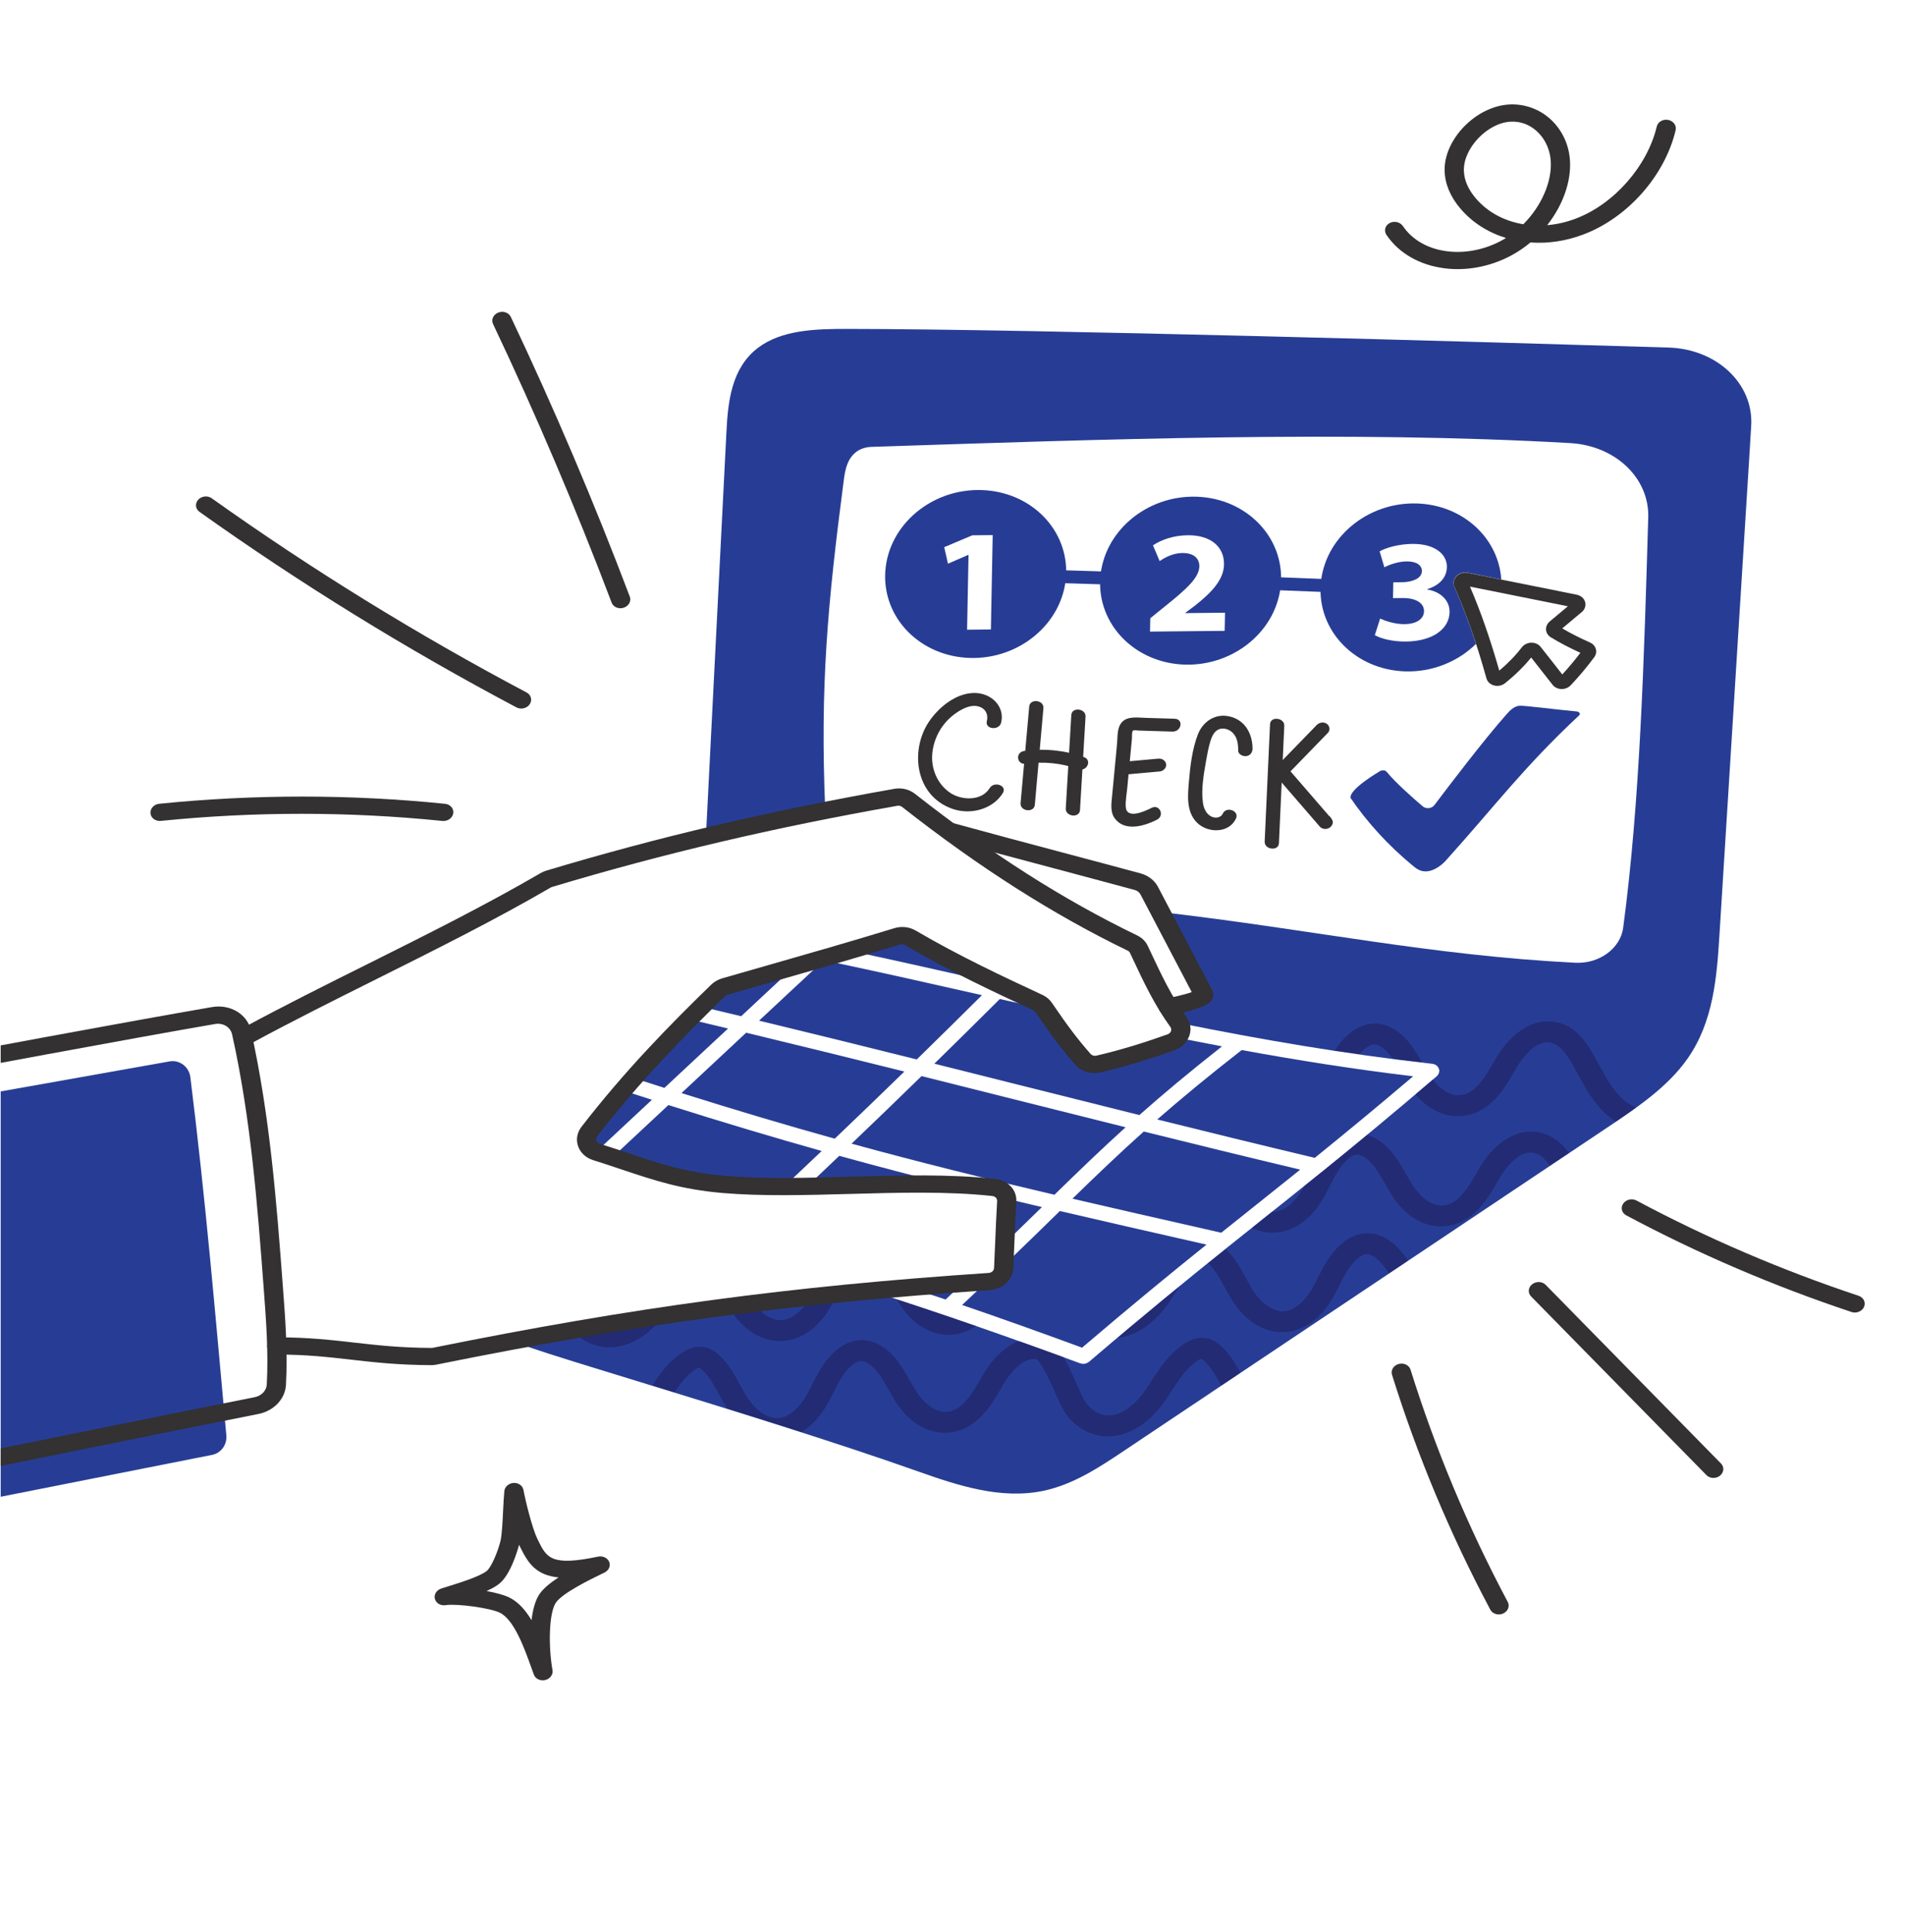
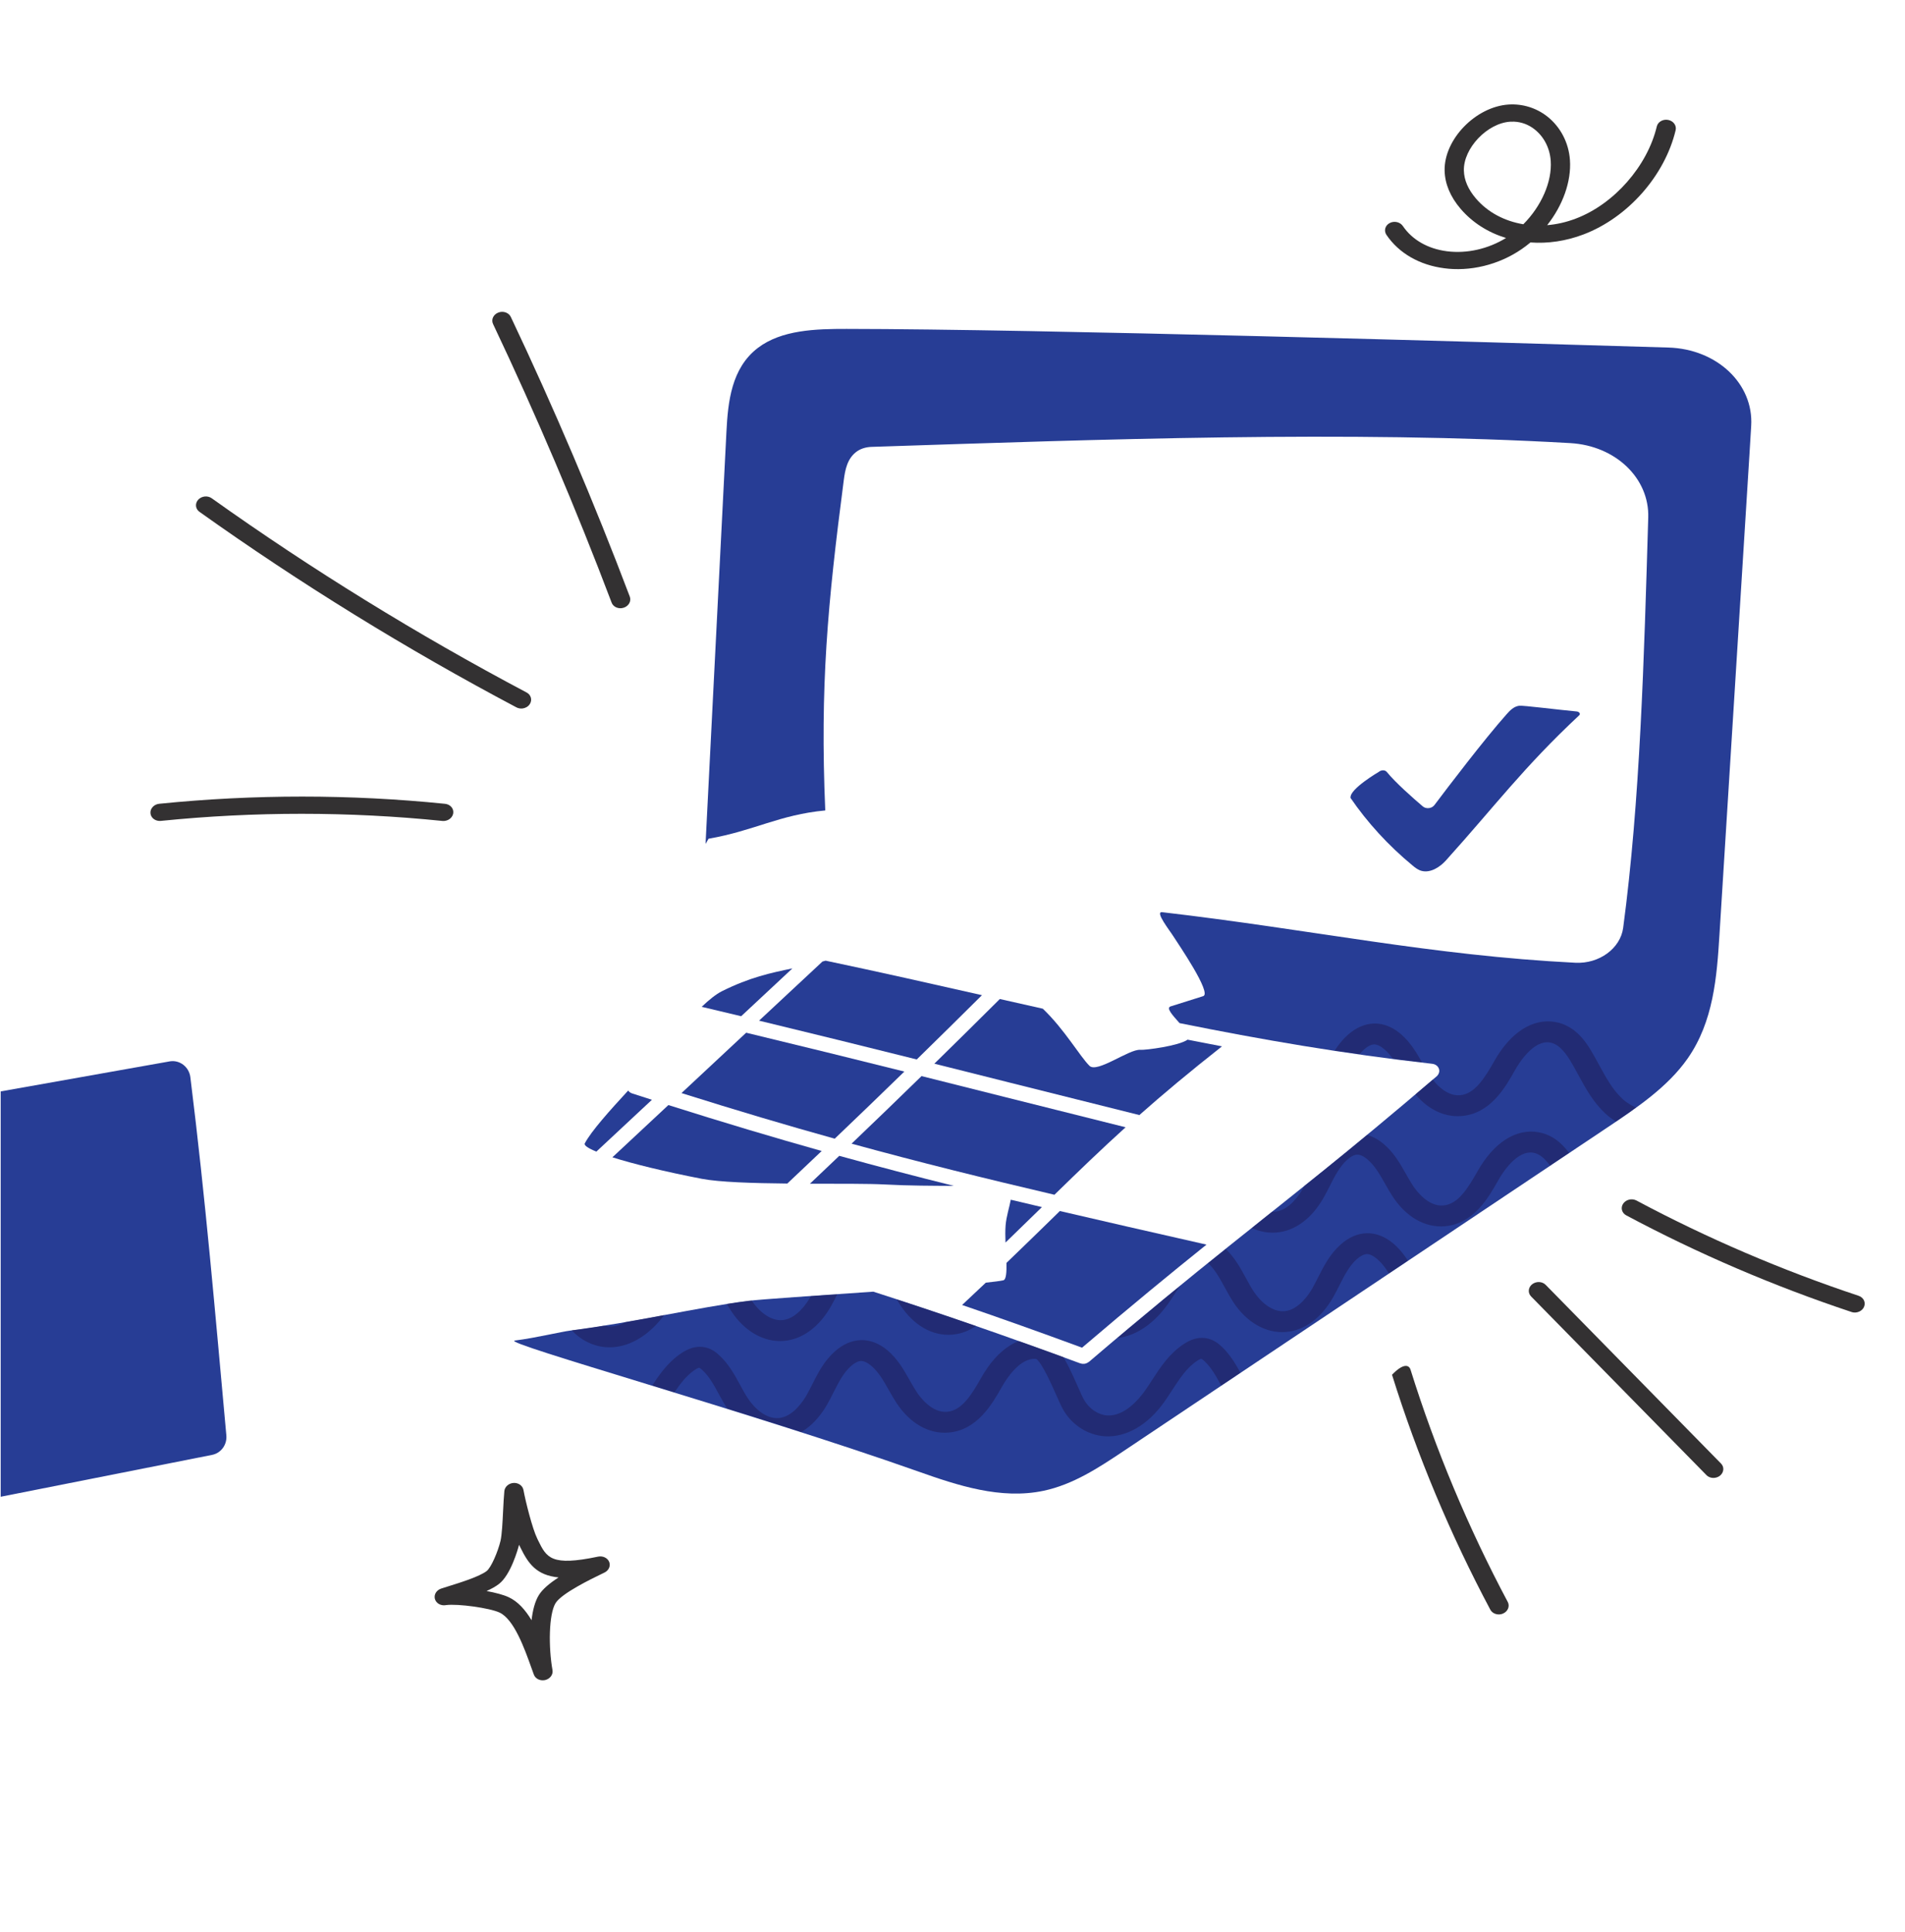
<svg xmlns="http://www.w3.org/2000/svg" width="100%" height="100%" viewBox="0 0 433 439" xml:space="preserve" style="fill-rule:evenodd;clip-rule:evenodd;stroke-linejoin:round;stroke-miterlimit:2;">
  <g transform="matrix(9.312,0,0,9.312,-10247.7,-13915.9)">
    <clipPath id="_clip1">
      <path d="M1107.08,1494.75C1103.45,1494.75 1100.5,1497.7 1100.5,1501.33L1100.5,1534.67C1100.5,1538.3 1103.45,1541.25 1107.08,1541.25L1140.42,1541.25C1144.05,1541.25 1147,1538.3 1147,1534.67L1147,1501.33C1147,1497.7 1144.05,1494.75 1140.42,1494.75L1107.08,1494.75Z" clip-rule="nonzero" />
    </clipPath>
    <g clip-path="url(#_clip1)">
      <g transform="matrix(1,0,0,1,1105.13,1504.69)">
        <path d="M0,16.005C-0.031,15.756 -0.254,15.581 -0.494,15.616L-17.43,18.625C-17.734,18.673 -18.035,18.518 -18.173,18.242L-33.872,-13.612L-45.017,-11.812L-46.717,-10.074L-22.076,28.838C-21.746,29.359 -21.125,29.617 -20.523,29.483L-16.714,28.636L0.531,25.221C0.749,25.178 0.899,24.972 0.878,24.744C0.602,21.721 0.374,19.017 0,16.005" style="fill:rgb(39,61,149);fill-rule:nonzero;" />
      </g>
      <g transform="matrix(1,0,0,1,1113.24,1506.5)">
        <path d="M0,5.195C-0.051,5.201 -0.103,5.193 -0.15,5.169C-2.831,3.75 -5.434,2.144 -7.887,0.397C-7.988,0.326 -8.002,0.194 -7.92,0.102C-7.837,0.01 -7.689,-0.006 -7.589,0.065C-5.152,1.801 -2.566,3.396 0.097,4.805C0.207,4.863 0.241,4.992 0.173,5.092C0.134,5.15 0.069,5.186 0,5.195" style="fill:rgb(51,49,50);fill-rule:nonzero;" />
      </g>
      <g transform="matrix(1,0,0,1,1115.66,1502)">
        <path d="M0,7.247C-0.108,7.261 -0.213,7.206 -0.248,7.111C-1.116,4.82 -2.089,2.532 -3.142,0.312C-3.192,0.206 -3.136,0.082 -3.016,0.034C-2.897,-0.014 -2.76,0.033 -2.709,0.138C-1.652,2.368 -0.675,4.665 0.196,6.966C0.237,7.075 0.171,7.196 0.048,7.236C0.032,7.241 0.016,7.245 0,7.247" style="fill:rgb(51,49,50);fill-rule:nonzero;" />
      </g>
      <g transform="matrix(1,0,0,1,1137.1,1527.67)">
-         <path d="M0,6.133C-0.097,6.145 -0.195,6.102 -0.239,6.02C-1.215,4.187 -2.023,2.258 -2.639,0.286C-2.674,0.175 -2.601,0.057 -2.476,0.023C-2.352,-0.012 -2.222,0.051 -2.187,0.162C-1.578,2.111 -0.779,4.018 0.186,5.83C0.241,5.933 0.191,6.06 0.074,6.112C0.05,6.123 0.025,6.13 0,6.133" style="fill:rgb(51,49,50);fill-rule:nonzero;" />
+         <path d="M0,6.133C-0.097,6.145 -0.195,6.102 -0.239,6.02C-1.215,4.187 -2.023,2.258 -2.639,0.286C-2.352,-0.012 -2.222,0.051 -2.187,0.162C-1.578,2.111 -0.779,4.018 0.186,5.83C0.241,5.933 0.191,6.06 0.074,6.112C0.05,6.123 0.025,6.13 0,6.133" style="fill:rgb(51,49,50);fill-rule:nonzero;" />
      </g>
      <g transform="matrix(1,0,0,1,1142.34,1525.68)">
        <path d="M0,4.791C-0.075,4.801 -0.152,4.778 -0.205,4.724L-4.484,0.365C-4.568,0.279 -4.557,0.146 -4.459,0.068C-4.36,-0.01 -4.212,-0.004 -4.128,0.082L0.151,4.442C0.236,4.527 0.224,4.66 0.126,4.739C0.089,4.768 0.045,4.785 0,4.791" style="fill:rgb(51,49,50);fill-rule:nonzero;" />
      </g>
      <g transform="matrix(1,0,0,1,1145.79,1523.65)">
        <path d="M0,2.785C-0.037,2.79 -0.076,2.787 -0.113,2.774C-2.011,2.143 -3.861,1.35 -5.611,0.416C-5.721,0.358 -5.755,0.229 -5.686,0.129C-5.618,0.029 -5.473,-0.005 -5.363,0.053C-3.636,0.975 -1.811,1.757 0.061,2.379C0.181,2.419 0.24,2.54 0.192,2.649C0.159,2.725 0.083,2.775 0,2.785" style="fill:rgb(51,49,50);fill-rule:nonzero;" />
      </g>
      <g transform="matrix(1,0,0,1,1111.34,1513.8)">
        <path d="M0,0.639C-0.019,0.641 -0.039,0.642 -0.059,0.64C-2.336,0.408 -4.648,0.408 -6.931,0.639C-7.06,0.652 -7.173,0.569 -7.184,0.454C-7.195,0.339 -7.1,0.234 -6.97,0.221C-4.652,-0.013 -2.305,-0.013 0.006,0.222C0.135,0.235 0.224,0.339 0.206,0.454C0.19,0.552 0.104,0.626 0,0.639" style="fill:rgb(51,49,50);fill-rule:nonzero;" />
      </g>
      <g transform="matrix(1,0,0,1,1137.44,1500.56)">
        <path d="M0,-3.186C-0.031,-3.187 -0.062,-3.187 -0.094,-3.185C-0.656,-3.149 -1.238,-2.536 -1.225,-1.993C-1.22,-1.762 -1.121,-1.533 -0.932,-1.312C-0.643,-0.973 -0.232,-0.758 0.226,-0.682C0.666,-1.122 0.93,-1.721 0.895,-2.228C0.874,-2.538 0.73,-2.819 0.5,-2.999C0.353,-3.115 0.181,-3.178 0,-3.186M-1.484,0.411C-1.557,0.408 -1.63,0.402 -1.702,0.392C-2.31,0.314 -2.812,0.024 -3.115,-0.423C-3.183,-0.523 -3.148,-0.652 -3.037,-0.711C-2.926,-0.771 -2.782,-0.738 -2.714,-0.638C-2.486,-0.302 -2.104,-0.083 -1.639,-0.023C-1.151,0.04 -0.631,-0.08 -0.196,-0.347C-0.629,-0.479 -1.014,-0.719 -1.305,-1.059C-1.556,-1.353 -1.687,-1.666 -1.695,-1.988C-1.713,-2.752 -0.938,-3.552 -0.131,-3.604C0.209,-3.625 0.542,-3.522 0.808,-3.314C1.132,-3.06 1.335,-2.672 1.364,-2.249C1.4,-1.725 1.19,-1.143 0.808,-0.66C1.041,-0.679 1.277,-0.732 1.509,-0.821C2.441,-1.175 3.253,-2.099 3.484,-3.069C3.511,-3.182 3.636,-3.253 3.763,-3.228C3.89,-3.203 3.971,-3.091 3.944,-2.977C3.679,-1.867 2.776,-0.844 1.696,-0.434C1.266,-0.27 0.822,-0.207 0.4,-0.238C0.395,-0.234 0.39,-0.23 0.385,-0.226C-0.136,0.208 -0.821,0.439 -1.484,0.411" style="fill:rgb(51,49,50);fill-rule:nonzero;" />
      </g>
      <g transform="matrix(1,0,0,1,1112.36,1532.78)">
        <path d="M0,0.454C0.218,0.494 0.413,0.546 0.536,0.603C0.766,0.708 0.948,0.917 1.098,1.166C1.125,0.93 1.179,0.711 1.275,0.555C1.365,0.408 1.54,0.263 1.757,0.122C1.212,0.068 1.017,-0.219 0.826,-0.608L0.807,-0.647C0.802,-0.656 0.798,-0.665 0.793,-0.675C0.763,-0.558 0.589,0.059 0.303,0.281L0.152,0.124L0.303,0.281C0.223,0.343 0.12,0.4 0,0.454M1.403,2.631C1.294,2.645 1.189,2.589 1.154,2.493C1.135,2.443 1.116,2.389 1.096,2.333C0.927,1.859 0.671,1.142 0.314,0.978C0.069,0.866 -0.699,0.76 -0.989,0.797C-0.995,0.798 -1.001,0.799 -1.007,0.8C-1.125,0.815 -1.234,0.749 -1.262,0.645C-1.289,0.54 -1.223,0.432 -1.108,0.394C-1.06,0.378 -1.002,0.36 -0.938,0.34C-0.652,0.251 -0.173,0.102 0.002,-0.034C0.113,-0.12 0.277,-0.507 0.34,-0.77C0.375,-0.922 0.39,-1.226 0.403,-1.494C0.412,-1.674 0.42,-1.844 0.434,-1.986C0.445,-2.092 0.542,-2.177 0.659,-2.184C0.777,-2.191 0.88,-2.118 0.9,-2.014C0.952,-1.729 1.12,-1.062 1.237,-0.826L1.256,-0.786C1.466,-0.359 1.571,-0.144 2.724,-0.386C2.837,-0.409 2.953,-0.355 2.993,-0.257C3.032,-0.16 2.984,-0.049 2.88,0.002L2.802,0.04C2.562,0.156 1.832,0.509 1.684,0.749C1.516,1.023 1.51,1.83 1.609,2.384C1.628,2.492 1.551,2.597 1.432,2.626C1.422,2.628 1.413,2.63 1.403,2.631" style="fill:rgb(51,49,50);fill-rule:nonzero;" />
      </g>
      <g transform="matrix(1,0,0,1,1133.45,1513.46)">
        <path d="M0,0.41C-0.026,0.201 0.686,-0.216 0.686,-0.216C0.747,-0.267 0.84,-0.271 0.886,-0.213C1.094,0.044 1.527,0.425 1.762,0.625C1.844,0.694 1.981,0.679 2.046,0.593C2.371,0.161 3.26,-1.008 3.807,-1.623C3.888,-1.715 3.983,-1.813 4.113,-1.831C4.205,-1.844 5.082,-1.731 5.518,-1.692C5.576,-1.687 5.621,-1.636 5.58,-1.598C4.22,-0.328 3.526,0.614 2.325,1.946C2.182,2.104 1.954,2.254 1.737,2.2C1.649,2.178 1.579,2.123 1.513,2.068C0.921,1.579 0.408,1.019 -0.009,0.408" style="fill:rgb(39,61,149);fill-rule:nonzero;" />
      </g>
      <g transform="matrix(-0.449,-0.894,-0.894,0.449,1124.96,1523.96)">
        <path d="M-0.343,-0.897C-0.174,-0.695 -0.007,-0.496 0.159,-0.298C0.019,-0.194 -0.154,-0.02 -0.343,0.095C-0.448,0.159 -0.58,0.223 -0.717,0.286C-0.585,-0.136 -0.461,-0.527 -0.343,-0.897" style="fill:rgb(39,61,149);fill-rule:nonzero;" />
      </g>
      <g transform="matrix(1,0,0,1,1125.02,1523.05)">
        <path d="M0,-1.87C-0.673,-2.039 -1.353,-2.21 -2.043,-2.383C-2.609,-1.83 -3.179,-1.281 -3.751,-0.734C-2.093,-0.279 -0.521,0.109 1.201,0.513C1.796,-0.068 2.338,-0.591 2.938,-1.134C1.938,-1.383 0.962,-1.628 0,-1.87" style="fill:rgb(39,61,149);fill-rule:nonzero;" />
      </g>
      <g transform="matrix(0.537,-0.844,-0.844,-0.537,1122.32,1523.11)">
        <path d="M-0.306,0.106C-0.009,-0.422 0.307,-0.917 0.577,-1.347C0.273,-0.439 -0.017,0.465 -0.306,1.406C-0.625,1.485 -0.945,1.565 -1.264,1.645C-0.864,1.013 -0.487,0.427 -0.306,0.106" style="fill:rgb(39,61,149);fill-rule:nonzero;" />
      </g>
      <g transform="matrix(1,0,0,1,1117.61,1521.49)">
        <path d="M0,1.683C0.43,1.766 1.252,1.791 2.091,1.799C2.371,1.535 2.651,1.27 2.93,1.005C1.764,0.677 0.543,0.313 -0.812,-0.116L-2.179,1.159C-1.672,1.319 -0.913,1.506 0,1.683" style="fill:rgb(39,61,149);fill-rule:nonzero;" />
      </g>
      <g transform="matrix(0.767,-0.641,-0.641,-0.767,1121.45,1521.24)">
        <path d="M-1.067,-0.353C-0.281,-0.301 0.504,-0.246 1.289,-0.186C0.535,0.848 -0.245,1.911 -1.067,3.019L-3.224,2.901C-2.459,1.706 -1.755,0.646 -1.067,-0.353" style="fill:rgb(39,61,149);fill-rule:nonzero;" />
      </g>
      <g transform="matrix(1,0,0,1,1123.29,1520.04)">
        <path d="M0,0.324C0.626,0.481 1.244,0.636 1.855,0.79C2.884,1.048 3.93,1.311 5.004,1.578C5.578,1.069 6.222,0.53 7.021,-0.099C6.74,-0.152 6.46,-0.207 6.181,-0.262C5.966,-0.109 5.147,-0.004 5.026,-0.014C4.754,-0.036 3.972,0.562 3.786,0.376C3.549,0.141 3.18,-0.509 2.647,-1.018C2.299,-1.096 1.949,-1.175 1.598,-1.254C1.069,-0.727 0.536,-0.201 0,0.324" style="fill:rgb(39,61,149);fill-rule:nonzero;" />
      </g>
      <g transform="matrix(1,0,0,1,1129.78,1526.51)">
        <path d="M0,-1.765C-1.239,-2.046 -2.363,-2.301 -3.427,-2.55C-3.465,-2.513 -3.502,-2.476 -3.54,-2.439C-3.903,-2.085 -4.293,-1.704 -4.73,-1.284C-4.725,-1.051 -4.737,-0.874 -4.808,-0.859C-4.885,-0.842 -5.034,-0.823 -5.234,-0.802C-5.418,-0.628 -5.612,-0.446 -5.813,-0.257C-4.883,0.061 -3.914,0.406 -2.885,0.785C-1.678,-0.245 -0.718,-1.031 0.152,-1.73L0,-1.765Z" style="fill:rgb(39,61,149);fill-rule:nonzero;" />
      </g>
      <g transform="matrix(1,0,0,1,1122.86,1517.85)">
        <path d="M0,2.411C0.534,1.889 1.065,1.366 1.592,0.842C0.355,0.562 -0.914,0.276 -2.224,0C-2.25,0.007 -2.275,0.014 -2.301,0.021L-3.849,1.464C-2.514,1.786 -1.238,2.102 0,2.411" style="fill:rgb(39,61,149);fill-rule:nonzero;" />
      </g>
      <g transform="matrix(1,0,0,1,1115.04,1521.02)">
        <path d="M0,1.49L1.356,0.225C1.197,0.174 1.036,0.123 0.873,0.07C0.831,0.056 0.798,0.031 0.776,0C0.327,0.487 -0.124,0.989 -0.283,1.289C-0.307,1.336 -0.205,1.406 0,1.49" style="fill:rgb(39,61,149);fill-rule:nonzero;" />
      </g>
      <g transform="matrix(1,0,0,1,1116.7,1519.23)">
-         <path d="M0,1.725L1.554,0.276C1.299,0.215 1.043,0.154 0.784,0.092C0.727,0.079 0.684,0.044 0.66,0C0.456,0.218 0.248,0.466 0.064,0.711C-0.091,0.916 -0.355,1.206 -0.643,1.519C-0.425,1.59 -0.211,1.658 0,1.725" style="fill:rgb(39,61,149);fill-rule:nonzero;" />
-       </g>
+         </g>
      <g transform="matrix(1,0,0,1,1123.94,1526.12)">
-         <path d="M0,-0.353C-0.342,-0.324 -0.741,-0.294 -1.165,-0.263C-0.905,-0.177 -0.642,-0.089 -0.377,0C-0.248,-0.12 -0.122,-0.238 0,-0.353" style="fill:rgb(39,61,149);fill-rule:nonzero;" />
-       </g>
+         </g>
      <g transform="matrix(0.39,0.921,0.921,-0.39,1117.96,1517.74)">
        <path d="M1.002,-0.804C1.199,-0.535 1.395,-0.269 1.589,-0.006L1.002,1.601C0.897,1.069 0.797,0.562 0.844,-0.201C0.854,-0.355 0.912,-0.567 1.002,-0.804" style="fill:rgb(39,61,149);fill-rule:nonzero;" />
      </g>
      <g transform="matrix(1,0,0,1,1141.21,1530.55)">
        <path d="M0,-27.663C-4.584,-27.802 -15.352,-28.113 -20.061,-28.118C-20.816,-28.119 -21.649,-28.095 -22.227,-27.655C-22.873,-27.163 -22.958,-26.342 -22.995,-25.611L-23.505,-15.549L-23.432,-15.676C-22.32,-15.869 -21.707,-16.261 -20.583,-16.366C-20.712,-19.398 -20.527,-21.388 -20.132,-24.419C-20.099,-24.678 -20.046,-24.965 -19.805,-25.132C-19.704,-25.201 -19.579,-25.235 -19.452,-25.239C-13.845,-25.423 -7.819,-25.642 -2.396,-25.331C-1.293,-25.267 -0.467,-24.476 -0.495,-23.517C-0.597,-20.073 -0.693,-16.593 -1.107,-13.5C-1.175,-12.998 -1.692,-12.62 -2.272,-12.649C-5.807,-12.827 -8.689,-13.457 -12.36,-13.883C-12.546,-13.904 -12.172,-13.433 -12.087,-13.296C-11.977,-13.122 -11.136,-11.9 -11.359,-11.834C-11.561,-11.773 -11.938,-11.648 -12.15,-11.585C-12.274,-11.548 -12.107,-11.371 -11.935,-11.176C-9.95,-10.775 -7.934,-10.427 -5.766,-10.183C-5.763,-10.183 -5.761,-10.182 -5.759,-10.182C-5.751,-10.181 -5.744,-10.179 -5.737,-10.177C-5.731,-10.176 -5.726,-10.175 -5.72,-10.173C-5.714,-10.171 -5.708,-10.168 -5.702,-10.165C-5.696,-10.163 -5.691,-10.16 -5.685,-10.157C-5.68,-10.154 -5.675,-10.151 -5.67,-10.147C-5.665,-10.143 -5.66,-10.14 -5.655,-10.135C-5.653,-10.134 -5.651,-10.132 -5.649,-10.131C-5.646,-10.128 -5.644,-10.125 -5.642,-10.123C-5.638,-10.118 -5.634,-10.114 -5.63,-10.109C-5.626,-10.104 -5.623,-10.099 -5.62,-10.094C-5.617,-10.089 -5.614,-10.084 -5.611,-10.079C-5.609,-10.073 -5.607,-10.068 -5.605,-10.062C-5.603,-10.057 -5.601,-10.051 -5.6,-10.046C-5.599,-10.04 -5.598,-10.034 -5.597,-10.028C-5.597,-10.023 -5.596,-10.017 -5.596,-10.012C-5.596,-10.005 -5.597,-9.998 -5.597,-9.992C-5.598,-9.989 -5.597,-9.986 -5.598,-9.983C-5.598,-9.981 -5.599,-9.98 -5.599,-9.979C-5.603,-9.962 -5.609,-9.945 -5.618,-9.929C-5.619,-9.926 -5.621,-9.923 -5.623,-9.921C-5.632,-9.906 -5.643,-9.892 -5.656,-9.88C-5.657,-9.879 -5.658,-9.879 -5.658,-9.878C-5.659,-9.878 -5.659,-9.877 -5.66,-9.877C-6.758,-8.938 -7.651,-8.202 -8.457,-7.55L-8.458,-7.55C-8.966,-7.139 -9.44,-6.762 -9.907,-6.39C-10.181,-6.171 -10.458,-5.951 -10.742,-5.723C-11.707,-4.95 -12.764,-4.09 -14.144,-2.911C-14.146,-2.909 -14.15,-2.908 -14.152,-2.906C-14.163,-2.898 -14.174,-2.891 -14.187,-2.885C-14.192,-2.882 -14.197,-2.879 -14.203,-2.877C-14.22,-2.87 -14.238,-2.864 -14.256,-2.862L-14.258,-2.862C-14.258,-2.861 -14.259,-2.862 -14.26,-2.861C-14.275,-2.86 -14.291,-2.86 -14.307,-2.861C-14.312,-2.861 -14.317,-2.863 -14.322,-2.864C-14.333,-2.866 -14.344,-2.868 -14.355,-2.872C-14.357,-2.872 -14.359,-2.872 -14.361,-2.873C-16.195,-3.55 -17.832,-4.115 -19.41,-4.622C-20.786,-4.526 -22.15,-4.437 -22.472,-4.396C-23.66,-4.245 -25.282,-3.866 -26.795,-3.674C-27.046,-3.643 -27.627,-3.497 -28.161,-3.429C-28.522,-3.383 -22.388,-1.675 -18.323,-0.237C-17.352,0.107 -16.3,0.456 -15.258,0.238C-14.534,0.086 -13.914,-0.323 -13.319,-0.72L-1.512,-8.616C-0.774,-9.109 -0.017,-9.62 0.465,-10.31C1.098,-11.213 1.18,-12.302 1.244,-13.34C1.488,-17.247 1.732,-21.154 1.976,-25.061C1.987,-25.226 2.002,-25.474 2.018,-25.751C2.081,-26.777 1.184,-27.627 0,-27.663" style="fill:rgb(39,61,149);fill-rule:nonzero;" />
      </g>
    </g>
  </g>
  <g transform="matrix(9.312,0,0,9.312,-10247.7,-13915.9)">
    <clipPath id="_clip2">
      <path d="M1118.98,1502.89C1118.34,1503.38 1118.25,1504.21 1118.22,1504.94L1117.7,1515L1117.78,1514.87C1118.89,1514.68 1119.5,1514.29 1120.63,1514.18C1120.5,1511.15 1120.68,1509.16 1121.08,1506.13C1121.11,1505.87 1121.16,1505.58 1121.4,1505.42C1121.51,1505.35 1121.63,1505.31 1121.76,1505.31C1127.37,1505.12 1133.39,1504.9 1138.82,1505.22C1139.92,1505.28 1140.74,1506.07 1140.71,1507.03C1140.61,1510.47 1140.52,1513.95 1140.1,1517.05C1140.04,1517.55 1139.52,1517.93 1138.94,1517.9C1135.4,1517.72 1132.52,1517.09 1128.85,1516.66C1128.66,1516.64 1129.04,1517.12 1129.12,1517.25C1129.23,1517.43 1130.07,1518.65 1129.85,1518.71C1129.65,1518.77 1129.27,1518.9 1129.06,1518.96C1128.94,1519 1129.1,1519.18 1129.28,1519.37C1131.26,1519.77 1133.28,1520.12 1135.44,1520.36C1135.45,1520.37 1135.45,1520.37 1135.45,1520.37C1135.46,1520.37 1135.47,1520.37 1135.47,1520.37C1135.48,1520.37 1135.49,1520.37 1135.49,1520.38C1135.5,1520.38 1135.5,1520.38 1135.51,1520.38C1135.51,1520.38 1135.52,1520.39 1135.53,1520.39C1135.53,1520.39 1135.54,1520.4 1135.54,1520.4C1135.55,1520.4 1135.55,1520.41 1135.56,1520.41C1135.56,1520.41 1135.56,1520.42 1135.56,1520.42C1135.56,1520.42 1135.57,1520.42 1135.57,1520.43C1135.57,1520.43 1135.58,1520.43 1135.58,1520.44C1135.58,1520.44 1135.59,1520.45 1135.59,1520.45C1135.59,1520.46 1135.6,1520.46 1135.6,1520.47C1135.6,1520.48 1135.6,1520.48 1135.61,1520.49C1135.61,1520.49 1135.61,1520.5 1135.61,1520.5C1135.61,1520.51 1135.61,1520.51 1135.61,1520.52C1135.61,1520.53 1135.62,1520.53 1135.62,1520.54C1135.62,1520.54 1135.61,1520.55 1135.61,1520.56L1135.61,1520.57C1135.61,1520.57 1135.61,1520.57 1135.61,1520.57C1135.61,1520.59 1135.6,1520.6 1135.59,1520.62C1135.59,1520.62 1135.59,1520.62 1135.59,1520.63C1135.58,1520.64 1135.57,1520.65 1135.55,1520.67C1135.55,1520.67 1135.55,1520.67 1135.55,1520.67C1135.55,1520.67 1135.55,1520.67 1135.55,1520.67C1134.45,1521.61 1133.56,1522.35 1132.75,1523C1132.24,1523.41 1131.77,1523.79 1131.3,1524.16C1131.03,1524.38 1130.75,1524.6 1130.47,1524.83C1129.5,1525.6 1128.45,1526.46 1127.07,1527.64C1127.06,1527.64 1127.06,1527.64 1127.06,1527.64C1127.05,1527.65 1127.04,1527.66 1127.02,1527.66C1127.02,1527.67 1127.01,1527.67 1127.01,1527.67C1126.99,1527.68 1126.97,1527.68 1126.95,1527.69L1126.95,1527.69C1126.95,1527.69 1126.95,1527.69 1126.95,1527.69C1126.93,1527.69 1126.92,1527.69 1126.9,1527.69C1126.9,1527.69 1126.89,1527.68 1126.89,1527.68C1126.88,1527.68 1126.87,1527.68 1126.86,1527.68C1126.85,1527.67 1126.85,1527.67 1126.85,1527.67C1125.02,1527 1123.38,1526.43 1121.8,1525.93C1120.42,1526.02 1119.06,1526.11 1118.74,1526.15C1117.55,1526.3 1115.93,1526.68 1114.42,1526.87C1114.16,1526.91 1113.58,1527.05 1113.05,1527.12C1112.69,1527.16 1118.82,1528.87 1122.89,1530.31C1123.86,1530.65 1124.91,1531 1125.95,1530.79C1126.68,1530.63 1127.3,1530.23 1127.89,1529.83L1139.7,1521.93C1140.44,1521.44 1141.19,1520.93 1141.68,1520.24C1142.31,1519.34 1142.39,1518.25 1142.45,1517.21C1142.7,1513.3 1142.94,1509.39 1143.19,1505.49C1143.2,1505.32 1143.21,1505.07 1143.23,1504.8C1143.29,1503.77 1142.39,1502.92 1141.21,1502.88C1136.63,1502.75 1125.86,1502.43 1121.15,1502.43L1121.11,1502.43C1120.37,1502.43 1119.55,1502.46 1118.98,1502.89Z" clip-rule="nonzero" />
    </clipPath>
    <g clip-path="url(#_clip2)">
      <g opacity="0.49">
        <g transform="matrix(1,0,0,1,1140.99,1519.42)">
          <path d="M0,2.607C-0.487,2.669 -1.002,2.46 -1.327,2.155C-1.624,1.877 -1.807,1.539 -1.984,1.213C-2.05,1.092 -2.111,0.979 -2.179,0.868C-2.34,0.602 -2.499,0.458 -2.666,0.428C-3.073,0.355 -3.427,0.924 -3.526,1.1C-3.765,1.524 -4.124,2.163 -4.834,2.222C-5.311,2.26 -5.772,1.998 -6.099,1.502C-6.169,1.396 -6.23,1.287 -6.29,1.181C-6.417,0.956 -6.538,0.744 -6.717,0.591C-6.808,0.513 -6.898,0.472 -6.969,0.474C-7.039,0.475 -7.128,0.521 -7.214,0.599C-7.398,0.765 -7.514,0.994 -7.637,1.237C-7.684,1.33 -7.733,1.426 -7.786,1.52C-8.078,2.035 -8.488,2.338 -8.947,2.375C-9.426,2.413 -9.904,2.14 -10.227,1.645C-10.304,1.527 -10.37,1.405 -10.434,1.288C-10.555,1.065 -10.67,0.856 -10.839,0.696C-10.892,0.646 -10.916,0.638 -10.92,0.637C-10.92,0.637 -10.951,0.641 -11.021,0.688C-11.275,0.858 -11.447,1.123 -11.629,1.404C-11.692,1.499 -11.756,1.599 -11.825,1.695C-12.225,2.257 -12.752,2.561 -13.271,2.529C-13.679,2.504 -14.066,2.261 -14.28,1.896C-14.327,1.818 -14.385,1.687 -14.458,1.522C-14.562,1.287 -14.803,0.745 -14.943,0.642C-15.34,0.592 -15.685,1.145 -15.782,1.318C-16.021,1.741 -16.38,2.38 -17.09,2.439C-17.567,2.478 -18.028,2.216 -18.355,1.72C-18.425,1.614 -18.486,1.505 -18.546,1.399C-18.673,1.174 -18.794,0.961 -18.973,0.809C-19.064,0.731 -19.154,0.69 -19.226,0.691C-19.294,0.693 -19.384,0.739 -19.47,0.817C-19.654,0.982 -19.77,1.212 -19.893,1.455C-19.94,1.548 -19.989,1.643 -20.042,1.738C-20.334,2.253 -20.745,2.559 -21.203,2.592C-21.682,2.63 -22.16,2.358 -22.483,1.863C-22.56,1.745 -22.626,1.623 -22.69,1.506C-22.811,1.283 -22.926,1.073 -23.094,0.914C-23.148,0.863 -23.172,0.856 -23.176,0.855C-23.176,0.855 -23.207,0.859 -23.277,0.906C-23.531,1.076 -23.703,1.341 -23.885,1.621C-23.948,1.717 -24.012,1.816 -24.081,1.913C-24.481,2.475 -25.008,2.778 -25.527,2.747C-25.936,2.722 -26.322,2.479 -26.536,2.113C-26.691,1.847 -26.763,1.53 -26.761,1.114L-26.192,1.102C-26.194,1.432 -26.142,1.675 -26.03,1.867C-25.906,2.079 -25.687,2.225 -25.472,2.238C-25.046,2.264 -24.691,1.834 -24.558,1.647C-24.496,1.56 -24.437,1.469 -24.375,1.374C-24.171,1.06 -23.96,0.735 -23.609,0.5C-23.428,0.38 -23.259,0.33 -23.09,0.349C-22.896,0.37 -22.761,0.478 -22.677,0.557C-22.45,0.771 -22.312,1.025 -22.178,1.271C-22.115,1.386 -22.056,1.494 -21.989,1.597C-21.825,1.848 -21.542,2.109 -21.237,2.085C-20.886,2.055 -20.639,1.679 -20.547,1.517C-20.499,1.431 -20.455,1.343 -20.41,1.255C-20.271,0.98 -20.127,0.696 -19.868,0.462C-19.67,0.285 -19.449,0.187 -19.226,0.182C-19.002,0.176 -18.777,0.263 -18.576,0.434C-18.328,0.645 -18.18,0.906 -18.037,1.158C-17.979,1.262 -17.924,1.359 -17.863,1.451C-17.784,1.572 -17.497,1.962 -17.125,1.931C-16.766,1.905 -16.527,1.521 -16.288,1.098C-15.891,0.394 -15.347,0.047 -14.796,0.145C-14.447,0.208 -14.226,0.652 -13.929,1.322C-13.867,1.46 -13.81,1.591 -13.776,1.646C-13.65,1.861 -13.431,2.007 -13.216,2.02C-12.79,2.046 -12.435,1.616 -12.302,1.43C-12.24,1.342 -12.181,1.252 -12.119,1.156C-11.915,0.842 -11.704,0.517 -11.352,0.282C-11.172,0.162 -11.003,0.113 -10.834,0.131C-10.64,0.152 -10.505,0.26 -10.421,0.339C-10.194,0.553 -10.056,0.807 -9.922,1.054C-9.859,1.168 -9.8,1.277 -9.733,1.379C-9.569,1.631 -9.286,1.891 -8.981,1.867C-8.973,1.866 -8.965,1.865 -8.957,1.864C-8.622,1.822 -8.381,1.457 -8.291,1.299C-8.243,1.214 -8.199,1.126 -8.154,1.038C-8.015,0.763 -7.871,0.478 -7.612,0.245C-7.414,0.067 -7.192,-0.03 -6.97,-0.036C-6.746,-0.042 -6.521,0.045 -6.32,0.216C-6.072,0.427 -5.924,0.688 -5.781,0.941C-5.723,1.044 -5.668,1.141 -5.607,1.233C-5.528,1.354 -5.241,1.744 -4.869,1.714C-4.516,1.687 -4.271,1.303 -4.032,0.88C-3.635,0.177 -3.091,-0.171 -2.54,-0.072C-2.091,0.008 -1.832,0.358 -1.677,0.615C-1.604,0.736 -1.537,0.859 -1.472,0.979C-1.305,1.285 -1.148,1.574 -0.911,1.797C-0.633,2.057 -0.138,2.215 0.18,2.017L0.496,2.432C0.341,2.529 0.172,2.585 0,2.607" style="fill:rgb(29,25,81);fill-rule:nonzero;" />
        </g>
      </g>
      <g opacity="0.49">
        <g transform="matrix(1,0,0,1,1140.58,1522.11)">
          <path d="M0,2.607C-0.487,2.669 -1.002,2.46 -1.327,2.155C-1.624,1.877 -1.807,1.539 -1.985,1.212C-2.05,1.092 -2.112,0.979 -2.179,0.868C-2.34,0.602 -2.499,0.458 -2.666,0.428C-3.071,0.355 -3.427,0.924 -3.526,1.1C-3.765,1.524 -4.124,2.161 -4.834,2.222C-5.311,2.26 -5.772,1.998 -6.099,1.502C-6.169,1.396 -6.23,1.287 -6.29,1.181C-6.417,0.956 -6.538,0.744 -6.717,0.591C-6.809,0.513 -6.898,0.472 -6.969,0.474C-7.038,0.475 -7.128,0.521 -7.214,0.599C-7.398,0.765 -7.514,0.994 -7.637,1.237C-7.684,1.33 -7.733,1.426 -7.786,1.52C-8.078,2.035 -8.489,2.34 -8.947,2.375C-9.426,2.413 -9.905,2.14 -10.227,1.645C-10.304,1.527 -10.37,1.405 -10.434,1.287C-10.555,1.065 -10.67,0.855 -10.839,0.696C-10.892,0.646 -10.916,0.638 -10.92,0.637C-10.92,0.638 -10.951,0.641 -11.021,0.688C-11.275,0.858 -11.447,1.123 -11.63,1.404C-11.692,1.499 -11.756,1.599 -11.825,1.695C-12.225,2.257 -12.752,2.561 -13.271,2.529C-13.679,2.504 -14.066,2.261 -14.28,1.896C-14.327,1.818 -14.385,1.687 -14.458,1.522C-14.562,1.287 -14.803,0.745 -14.943,0.642C-15.339,0.592 -15.685,1.145 -15.782,1.318C-16.021,1.742 -16.38,2.378 -17.09,2.439C-17.567,2.478 -18.028,2.216 -18.355,1.72C-18.425,1.614 -18.486,1.505 -18.546,1.399C-18.673,1.174 -18.794,0.961 -18.973,0.809C-19.065,0.731 -19.154,0.69 -19.225,0.691C-19.294,0.693 -19.384,0.739 -19.47,0.817C-19.654,0.982 -19.77,1.212 -19.893,1.455C-19.94,1.548 -19.989,1.643 -20.042,1.738C-20.334,2.253 -20.744,2.557 -21.203,2.592C-21.682,2.63 -22.16,2.358 -22.483,1.863C-22.56,1.745 -22.626,1.623 -22.69,1.505C-22.811,1.283 -22.926,1.073 -23.095,0.914C-23.148,0.863 -23.173,0.856 -23.176,0.855C-23.176,0.855 -23.207,0.859 -23.277,0.906C-23.531,1.076 -23.703,1.341 -23.885,1.621C-23.948,1.717 -24.012,1.816 -24.081,1.913C-24.482,2.475 -25.009,2.778 -25.527,2.747C-25.936,2.721 -26.322,2.479 -26.536,2.113C-26.691,1.847 -26.763,1.53 -26.761,1.114L-26.192,1.102C-26.194,1.432 -26.142,1.675 -26.03,1.867C-25.906,2.079 -25.687,2.225 -25.472,2.238C-25.045,2.264 -24.691,1.834 -24.558,1.647C-24.496,1.56 -24.437,1.47 -24.375,1.374C-24.171,1.06 -23.96,0.735 -23.609,0.5C-23.428,0.38 -23.259,0.33 -23.09,0.349C-22.896,0.37 -22.761,0.478 -22.677,0.557C-22.45,0.771 -22.312,1.025 -22.178,1.271C-22.115,1.386 -22.056,1.494 -21.99,1.597C-21.825,1.848 -21.542,2.109 -21.237,2.085C-20.887,2.053 -20.639,1.679 -20.547,1.517C-20.499,1.431 -20.455,1.343 -20.41,1.255C-20.271,0.98 -20.127,0.696 -19.868,0.462C-19.67,0.285 -19.448,0.188 -19.226,0.182C-19.002,0.176 -18.777,0.263 -18.576,0.434C-18.328,0.645 -18.18,0.906 -18.037,1.158C-17.979,1.262 -17.924,1.359 -17.863,1.451C-17.784,1.572 -17.497,1.962 -17.125,1.931C-17.118,1.931 -17.11,1.93 -17.102,1.929C-16.76,1.886 -16.522,1.512 -16.288,1.098C-15.891,0.394 -15.347,0.047 -14.796,0.145C-14.447,0.208 -14.226,0.652 -13.929,1.322C-13.868,1.46 -13.81,1.591 -13.776,1.646C-13.65,1.861 -13.431,2.007 -13.216,2.02C-12.79,2.046 -12.435,1.616 -12.302,1.43C-12.24,1.342 -12.181,1.252 -12.119,1.156C-11.915,0.842 -11.704,0.517 -11.353,0.282C-11.172,0.162 -11.002,0.113 -10.834,0.131C-10.64,0.152 -10.505,0.26 -10.421,0.339C-10.194,0.553 -10.056,0.807 -9.922,1.053C-9.859,1.168 -9.8,1.277 -9.733,1.379C-9.569,1.631 -9.286,1.891 -8.981,1.867C-8.973,1.866 -8.965,1.865 -8.957,1.864C-8.622,1.822 -8.381,1.457 -8.292,1.299C-8.243,1.214 -8.199,1.126 -8.154,1.038C-8.015,0.763 -7.871,0.478 -7.612,0.245C-7.415,0.067 -7.193,-0.03 -6.97,-0.036C-6.746,-0.042 -6.521,0.045 -6.32,0.216C-6.072,0.427 -5.924,0.688 -5.781,0.941C-5.723,1.044 -5.668,1.141 -5.607,1.233C-5.528,1.354 -5.241,1.744 -4.869,1.714C-4.51,1.687 -4.271,1.303 -4.032,0.881C-3.635,0.176 -3.091,-0.171 -2.54,-0.072C-2.091,0.008 -1.832,0.358 -1.677,0.615C-1.604,0.736 -1.537,0.859 -1.472,0.979C-1.306,1.285 -1.149,1.574 -0.911,1.797C-0.634,2.057 -0.138,2.215 0.179,2.017L0.496,2.432C0.34,2.529 0.172,2.585 0,2.607" style="fill:rgb(29,25,81);fill-rule:nonzero;" />
        </g>
      </g>
      <g opacity="0.49">
        <g transform="matrix(1,0,0,1,1125.86,1526.51)">
          <path d="M14.954,0.634C14.466,0.696 13.951,0.487 13.626,0.182C13.33,-0.096 13.146,-0.433 12.969,-0.76C12.904,-0.88 12.842,-0.994 12.775,-1.105C12.614,-1.371 12.454,-1.515 12.287,-1.545C11.883,-1.618 11.527,-1.048 11.427,-0.872C11.188,-0.449 10.831,0.19 10.12,0.249C9.643,0.288 9.182,0.026 8.855,-0.471C8.785,-0.577 8.723,-0.686 8.664,-0.791C8.536,-1.016 8.416,-1.229 8.236,-1.381C8.145,-1.459 8.056,-1.501 7.984,-1.499C7.915,-1.497 7.826,-1.451 7.739,-1.373C7.555,-1.208 7.439,-0.978 7.316,-0.735C7.27,-0.643 7.221,-0.547 7.168,-0.453C6.876,0.063 6.466,0.367 6.007,0.402C5.528,0.44 5.049,0.168 4.727,-0.327C4.65,-0.446 4.583,-0.567 4.519,-0.685C4.398,-0.907 4.284,-1.117 4.115,-1.276C4.061,-1.327 4.037,-1.335 4.034,-1.336C4.034,-1.335 4.003,-1.331 3.933,-1.284C3.678,-1.114 3.506,-0.85 3.324,-0.569C3.262,-0.473 3.197,-0.374 3.128,-0.277C2.728,0.285 2.201,0.588 1.683,0.556C1.274,0.531 0.888,0.289 0.674,-0.077C0.627,-0.155 0.569,-0.285 0.496,-0.45C0.391,-0.685 0.151,-1.228 0.01,-1.33C-0.387,-1.38 -0.731,-0.827 -0.829,-0.655C-1.068,-0.231 -1.429,0.405 -2.136,0.467C-2.614,0.506 -3.075,0.243 -3.401,-0.253C-3.471,-0.359 -3.533,-0.468 -3.593,-0.573C-3.72,-0.799 -3.84,-1.011 -4.02,-1.164C-4.111,-1.241 -4.201,-1.283 -4.272,-1.281C-4.341,-1.28 -4.43,-1.233 -4.517,-1.155C-4.701,-0.99 -4.817,-0.76 -4.94,-0.517C-4.987,-0.425 -5.035,-0.329 -5.088,-0.235C-5.38,0.28 -5.789,0.583 -6.249,0.62C-6.729,0.658 -7.207,0.385 -7.529,-0.109C-7.606,-0.228 -7.672,-0.349 -7.737,-0.467C-7.858,-0.689 -7.972,-0.899 -8.141,-1.058C-8.195,-1.109 -8.219,-1.117 -8.223,-1.118C-8.222,-1.117 -8.253,-1.113 -8.323,-1.066C-8.578,-0.897 -8.75,-0.632 -8.932,-0.351C-8.994,-0.255 -9.059,-0.156 -9.128,-0.06C-9.528,0.502 -10.055,0.806 -10.573,0.774C-10.982,0.749 -11.369,0.506 -11.582,0.141C-11.738,-0.125 -11.809,-0.443 -11.807,-0.858L-11.239,-0.87C-11.24,-0.54 -11.189,-0.297 -11.077,-0.106C-10.953,0.107 -10.734,0.252 -10.518,0.266C-10.092,0.292 -9.737,-0.139 -9.604,-0.325C-9.542,-0.413 -9.484,-0.503 -9.421,-0.599C-9.217,-0.913 -9.006,-1.238 -8.655,-1.472C-8.474,-1.593 -8.305,-1.642 -8.136,-1.624C-7.943,-1.603 -7.808,-1.495 -7.724,-1.415C-7.497,-1.202 -7.358,-0.947 -7.224,-0.701C-7.162,-0.587 -7.103,-0.478 -7.036,-0.376C-6.872,-0.124 -6.588,0.136 -6.283,0.112C-6.275,0.111 -6.267,0.111 -6.259,0.11C-5.924,0.067 -5.683,-0.298 -5.594,-0.456C-5.546,-0.541 -5.501,-0.629 -5.457,-0.717C-5.317,-0.992 -5.173,-1.277 -4.914,-1.51C-4.717,-1.688 -4.496,-1.785 -4.273,-1.791C-4.048,-1.797 -3.824,-1.709 -3.622,-1.538C-3.374,-1.328 -3.227,-1.067 -3.084,-0.814C-3.025,-0.711 -2.97,-0.614 -2.909,-0.521C-2.83,-0.401 -2.543,-0.011 -2.172,-0.041C-1.819,-0.069 -1.573,-0.452 -1.335,-0.874C-0.938,-1.578 -0.394,-1.925 0.157,-1.827C0.507,-1.765 0.728,-1.32 1.025,-0.65C1.086,-0.512 1.144,-0.382 1.177,-0.326C1.303,-0.111 1.523,0.034 1.738,0.048C2.164,0.074 2.519,-0.357 2.651,-0.543C2.714,-0.631 2.773,-0.721 2.835,-0.817C3.039,-1.131 3.25,-1.455 3.601,-1.69C3.781,-1.81 3.951,-1.86 4.12,-1.842C4.313,-1.82 4.448,-1.712 4.532,-1.633C4.759,-1.419 4.898,-1.165 5.032,-0.919C5.094,-0.805 5.153,-0.696 5.22,-0.593C5.384,-0.342 5.668,-0.082 5.973,-0.106C5.981,-0.106 5.989,-0.107 5.997,-0.108C6.332,-0.151 6.573,-0.516 6.662,-0.673C6.71,-0.759 6.755,-0.847 6.799,-0.935C6.939,-1.21 7.083,-1.494 7.342,-1.728C7.539,-1.906 7.761,-2.003 7.984,-2.008C8.208,-2.014 8.432,-1.927 8.634,-1.756C8.882,-1.545 9.029,-1.284 9.172,-1.032C9.231,-0.929 9.286,-0.832 9.347,-0.739C9.426,-0.619 9.713,-0.229 10.084,-0.259C10.442,-0.285 10.683,-0.67 10.921,-1.092C11.318,-1.796 11.862,-2.143 12.414,-2.045C12.863,-1.965 13.121,-1.614 13.277,-1.358C13.35,-1.237 13.417,-1.113 13.482,-0.993C13.648,-0.687 13.805,-0.398 14.043,-0.175C14.32,0.085 14.816,0.243 15.133,0.044L15.449,0.46C15.294,0.557 15.125,0.613 14.954,0.634" style="fill:rgb(29,25,81);fill-rule:nonzero;" />
        </g>
      </g>
      <g opacity="0.49">
        <g transform="matrix(1,0,0,1,1125.77,1528.9)">
          <path d="M14.954,0.635C14.467,0.697 13.951,0.488 13.627,0.183C13.33,-0.095 13.146,-0.432 12.969,-0.759C12.904,-0.879 12.842,-0.993 12.775,-1.104C12.614,-1.37 12.454,-1.514 12.287,-1.544C11.883,-1.616 11.527,-1.047 11.427,-0.872C11.188,-0.448 10.829,0.19 10.12,0.25C9.643,0.289 9.182,0.026 8.855,-0.47C8.785,-0.576 8.723,-0.685 8.664,-0.79C8.536,-1.015 8.416,-1.228 8.236,-1.381C8.145,-1.458 8.055,-1.5 7.984,-1.498C7.915,-1.496 7.826,-1.45 7.739,-1.372C7.555,-1.207 7.439,-0.978 7.317,-0.735C7.27,-0.642 7.221,-0.546 7.168,-0.452C6.876,0.063 6.466,0.368 6.007,0.403C5.528,0.441 5.049,0.168 4.727,-0.326C4.65,-0.445 4.584,-0.566 4.52,-0.684C4.398,-0.906 4.284,-1.116 4.115,-1.275C4.061,-1.326 4.037,-1.334 4.033,-1.335C4.034,-1.334 4.003,-1.33 3.933,-1.284C3.678,-1.114 3.507,-0.849 3.324,-0.569C3.262,-0.473 3.197,-0.373 3.128,-0.276C2.728,0.285 2.201,0.589 1.683,0.557C1.274,0.532 0.887,0.289 0.674,-0.076C0.626,-0.154 0.569,-0.284 0.496,-0.449C0.391,-0.684 0.151,-1.227 0.01,-1.329C-0.387,-1.379 -0.731,-0.827 -0.829,-0.654C-1.068,-0.23 -1.432,0.409 -2.136,0.467C-2.613,0.506 -3.074,0.244 -3.401,-0.252C-3.471,-0.358 -3.533,-0.467 -3.592,-0.572C-3.72,-0.798 -3.84,-1.01 -4.02,-1.163C-4.111,-1.24 -4.201,-1.282 -4.272,-1.28C-4.341,-1.279 -4.43,-1.233 -4.517,-1.155C-4.701,-0.989 -4.817,-0.76 -4.94,-0.517C-4.987,-0.424 -5.035,-0.328 -5.088,-0.234C-5.38,0.281 -5.789,0.585 -6.249,0.621C-6.729,0.659 -7.207,0.386 -7.529,-0.109C-7.606,-0.227 -7.672,-0.349 -7.737,-0.466C-7.858,-0.689 -7.972,-0.899 -8.141,-1.057C-8.195,-1.108 -8.219,-1.116 -8.223,-1.117C-8.222,-1.117 -8.253,-1.112 -8.323,-1.066C-8.578,-0.896 -8.749,-0.631 -8.932,-0.351C-8.994,-0.255 -9.059,-0.155 -9.128,-0.059C-9.528,0.503 -10.055,0.807 -10.573,0.775C-10.982,0.75 -11.368,0.507 -11.582,0.142C-11.738,-0.124 -11.809,-0.442 -11.807,-0.857L-11.239,-0.87C-11.24,-0.539 -11.189,-0.296 -11.077,-0.105C-10.953,0.107 -10.733,0.253 -10.518,0.266C-10.093,0.293 -9.737,-0.138 -9.604,-0.324C-9.542,-0.412 -9.483,-0.503 -9.421,-0.598C-9.217,-0.912 -9.006,-1.237 -8.655,-1.471C-8.475,-1.592 -8.305,-1.641 -8.136,-1.623C-7.942,-1.602 -7.808,-1.494 -7.724,-1.414C-7.497,-1.201 -7.358,-0.946 -7.224,-0.701C-7.162,-0.586 -7.103,-0.477 -7.036,-0.375C-6.872,-0.123 -6.588,0.137 -6.283,0.113C-6.275,0.112 -6.267,0.112 -6.259,0.111C-5.924,0.068 -5.683,-0.297 -5.594,-0.455C-5.546,-0.54 -5.501,-0.628 -5.457,-0.716C-5.318,-0.991 -5.174,-1.276 -4.914,-1.509C-4.717,-1.687 -4.495,-1.784 -4.273,-1.79C-4.049,-1.796 -3.824,-1.709 -3.622,-1.538C-3.374,-1.327 -3.227,-1.066 -3.084,-0.813C-3.025,-0.71 -2.97,-0.613 -2.909,-0.52C-2.83,-0.4 -2.543,-0.01 -2.172,-0.04C-1.813,-0.067 -1.573,-0.451 -1.335,-0.873C-0.938,-1.578 -0.394,-1.925 0.158,-1.826C0.507,-1.764 0.728,-1.32 1.025,-0.649C1.086,-0.511 1.144,-0.381 1.177,-0.326C1.303,-0.11 1.522,0.035 1.738,0.049C2.163,0.075 2.519,-0.356 2.651,-0.542C2.714,-0.63 2.773,-0.72 2.835,-0.816C3.039,-1.13 3.25,-1.455 3.601,-1.689C3.781,-1.81 3.951,-1.859 4.12,-1.841C4.313,-1.819 4.448,-1.712 4.532,-1.632C4.759,-1.419 4.898,-1.164 5.032,-0.918C5.094,-0.803 5.154,-0.695 5.22,-0.593C5.384,-0.341 5.668,-0.081 5.973,-0.105C6.322,-0.134 6.57,-0.511 6.662,-0.672C6.711,-0.758 6.755,-0.846 6.8,-0.935C6.939,-1.21 7.083,-1.494 7.342,-1.727C7.539,-1.905 7.762,-2.001 7.983,-2.008C8.208,-2.013 8.432,-1.926 8.634,-1.755C8.882,-1.545 9.03,-1.283 9.172,-1.031C9.231,-0.928 9.286,-0.831 9.347,-0.738C9.426,-0.618 9.713,-0.228 10.084,-0.258C10.441,-0.285 10.683,-0.669 10.921,-1.091C11.318,-1.795 11.863,-2.143 12.414,-2.044C12.863,-1.964 13.121,-1.613 13.277,-1.357C13.35,-1.236 13.417,-1.112 13.482,-0.992C13.648,-0.686 13.805,-0.398 14.043,-0.175C14.32,0.085 14.816,0.244 15.133,0.045L15.449,0.461C15.294,0.558 15.126,0.613 14.954,0.635" style="fill:rgb(29,25,81);fill-rule:nonzero;" />
        </g>
      </g>
    </g>
  </g>
  <g transform="matrix(9.312,0,0,9.312,-10247.7,-13915.9)">
    <clipPath id="_clip3">
-       <path d="M1107.08,1494.75C1103.45,1494.75 1100.5,1497.7 1100.5,1501.33L1100.5,1534.67C1100.5,1538.3 1103.45,1541.25 1107.08,1541.25L1140.42,1541.25C1144.05,1541.25 1147,1538.3 1147,1534.67L1147,1501.33C1147,1497.7 1144.05,1494.75 1140.42,1494.75L1107.08,1494.75Z" clip-rule="nonzero" />
-     </clipPath>
+       </clipPath>
    <g clip-path="url(#_clip3)">
      <g transform="matrix(1,0,0,1,1132.22,1523.56)">
        <path d="M0,-0.61C-1.328,-0.926 -2.594,-1.236 -3.819,-1.54C-4.43,-0.993 -4.973,-0.472 -5.56,0.099C-4.556,0.333 -3.496,0.574 -2.334,0.837L-1.928,0.93C-1.673,0.726 -1.423,0.527 -1.176,0.33C-0.794,0.025 -0.407,-0.283 0,-0.61" style="fill:rgb(39,61,149);fill-rule:nonzero;" />
      </g>
      <g transform="matrix(-0.828,0.561,0.561,0.828,1133.47,1521.84)">
        <path d="M1.202,-2.999C2.24,-2.93 3.091,-2.847 3.859,-2.753C3.011,-1.809 2.131,-0.835 1.202,0.179C0.298,0.102 -0.702,0.009 -1.902,-0.122C-0.8,-1.078 0.222,-2.035 1.202,-2.999" style="fill:rgb(39,61,149);fill-rule:nonzero;" />
      </g>
      <g transform="matrix(1,0,0,1,1121.32,1517.99)">
        <path d="M0,-0.363C1.14,-0.118 2.248,0.132 3.332,0.377C3.367,0.385 3.402,0.393 3.437,0.401C3.441,0.398 3.444,0.394 3.448,0.391C3.041,0.303 2.056,-0.405 1.417,-0.679C1.219,-0.764 0.524,-0.542 0,-0.363" style="fill:rgb(39,61,149);fill-rule:nonzero;" />
      </g>
      <g transform="matrix(1,0,0,1,1111.09,1513.63)">
        <path d="M0,14.086C-0.03,14.09 -0.059,14.092 -0.089,14.091C-0.89,14.088 -1.47,14.022 -2.031,13.958C-2.592,13.894 -3.121,13.833 -3.857,13.832C-3.987,13.832 -4.089,13.738 -4.085,13.622C-4.081,13.506 -3.973,13.412 -3.843,13.412C-3.078,13.413 -2.509,13.478 -1.959,13.541C-1.412,13.603 -0.846,13.668 -0.073,13.671C-0.063,13.671 -0.052,13.67 -0.041,13.668C4.858,12.678 8.662,12.166 13.527,11.841C13.597,11.835 13.654,11.785 13.657,11.723C13.667,11.522 13.676,11.323 13.684,11.112C13.697,10.801 13.709,10.48 13.732,10.088C13.736,10.025 13.686,9.971 13.617,9.964C12.547,9.846 11.323,9.88 10.139,9.913C9.075,9.942 7.975,9.972 7.019,9.889C6.016,9.801 5.374,9.586 4.561,9.314C4.345,9.241 4.117,9.165 3.868,9.087C3.692,9.031 3.559,8.907 3.504,8.747C3.448,8.586 3.479,8.414 3.588,8.273C4.651,6.898 5.736,5.794 6.751,4.807C6.825,4.735 6.918,4.682 7.02,4.652C7.391,4.545 7.774,4.435 8.166,4.323C9.16,4.039 10.188,3.745 11.221,3.428C11.398,3.374 11.587,3.394 11.742,3.484C12.842,4.127 13.903,4.62 14.839,5.056C14.934,5.1 15.013,5.167 15.069,5.249C15.44,5.797 15.723,6.17 16.016,6.498C16.049,6.535 16.105,6.55 16.157,6.538C16.85,6.376 17.423,6.185 17.892,6.018C17.932,6.004 17.962,5.976 17.976,5.94C17.983,5.92 17.991,5.88 17.962,5.84C17.572,5.301 17.311,4.746 17.035,4.158L16.976,4.032C16.965,4.008 16.944,3.987 16.918,3.975C15.098,3.094 13.296,1.947 11.411,0.467C11.38,0.443 11.337,0.433 11.297,0.44C8.269,0.974 5.591,1.604 2.868,2.421C2.857,2.424 2.847,2.429 2.837,2.434C1.489,3.219 0.022,3.951 -1.396,4.659C-2.418,5.169 -3.474,5.696 -4.471,6.236C-4.584,6.297 -4.727,6.265 -4.792,6.166C-4.856,6.068 -4.818,5.938 -4.705,5.877C-3.701,5.333 -2.641,4.804 -1.615,4.293C-0.204,3.589 1.255,2.86 2.589,2.083C2.633,2.058 2.681,2.037 2.73,2.022C5.473,1.199 8.171,0.565 11.219,0.027C11.402,-0.006 11.587,0.039 11.725,0.147C13.611,1.627 15.334,2.725 17.15,3.604C17.266,3.659 17.358,3.75 17.409,3.859L17.468,3.985C17.748,4.581 17.99,5.096 18.358,5.603C18.456,5.739 18.479,5.906 18.42,6.063C18.361,6.221 18.228,6.347 18.054,6.409C17.571,6.58 16.981,6.777 16.263,6.945C16.033,6.999 15.791,6.929 15.646,6.766C15.341,6.424 15.048,6.038 14.666,5.474C14.653,5.455 14.635,5.44 14.614,5.43C13.669,4.991 12.597,4.492 11.478,3.839C11.443,3.819 11.4,3.814 11.361,3.826C10.324,4.144 9.293,4.439 8.297,4.724C7.906,4.835 7.523,4.945 7.152,5.052C7.129,5.059 7.109,5.07 7.092,5.087C6.089,6.063 5.017,7.153 3.971,8.506C3.938,8.549 3.945,8.591 3.952,8.613C3.96,8.634 3.98,8.672 4.034,8.689C4.287,8.769 4.517,8.846 4.736,8.919C5.517,9.181 6.135,9.387 7.078,9.47C8.004,9.551 9.04,9.523 10.137,9.492C11.339,9.459 12.582,9.425 13.687,9.546C13.996,9.58 14.217,9.817 14.201,10.098C14.178,10.487 14.165,10.806 14.153,11.116C14.144,11.328 14.136,11.528 14.126,11.731C14.111,12.012 13.862,12.242 13.549,12.261C8.709,12.584 4.924,13.093 0.049,14.078C0.033,14.081 0.016,14.084 0,14.086" style="fill:rgb(51,49,50);fill-rule:nonzero;" />
      </g>
      <g transform="matrix(1,0,0,1,1129.64,1514.64)">
        <path d="M0,4.106L0.001,4.106L0,4.106ZM0.234,4.282C0.173,4.29 0.11,4.277 0.057,4.242C-0.021,4.191 -0.058,4.106 -0.043,4.024L-1.318,1.595C-1.346,1.542 -1.398,1.501 -1.461,1.484C-2.095,1.312 -2.744,1.14 -3.392,0.967C-4.276,0.732 -5.19,0.489 -6.049,0.252C-6.172,0.218 -6.238,0.101 -6.197,-0.01C-6.155,-0.122 -6.022,-0.184 -5.9,-0.15C-5.043,0.086 -4.13,0.329 -3.247,0.564C-2.598,0.736 -1.948,0.909 -1.314,1.081C-1.128,1.132 -0.975,1.251 -0.892,1.408L0.426,3.918C0.497,4.055 0.442,4.167 0.366,4.227C0.328,4.258 0.282,4.276 0.234,4.282" style="fill:rgb(51,49,50);fill-rule:nonzero;" />
      </g>
      <g transform="matrix(1,0,0,1,1129.03,1518.5)">
        <path d="M0,0.685C-0.122,0.701 -0.235,0.629 -0.257,0.52C-0.28,0.406 -0.195,0.295 -0.068,0.271C0.255,0.211 0.599,0.114 0.667,0.063C0.764,-0.016 0.912,-0.011 0.998,0.073C1.083,0.158 1.074,0.292 0.977,0.371C0.786,0.526 0.241,0.641 0.015,0.683C0.01,0.684 0.005,0.684 0,0.685" style="fill:rgb(51,49,50);fill-rule:nonzero;" />
      </g>
      <g transform="matrix(1,0,0,1,1088.65,1518.92)">
        <path d="M0,13.652C-0.12,13.667 -0.233,13.597 -0.256,13.489C-0.281,13.376 -0.198,13.264 -0.071,13.238C1.798,12.869 5.566,12.105 9.21,11.367C12.585,10.683 16.075,9.976 18.051,9.583C18.216,9.55 18.337,9.423 18.345,9.275C18.388,8.485 18.328,7.693 18.27,6.927C18.117,4.894 17.958,2.791 17.498,0.727C17.46,0.553 17.278,0.441 17.081,0.476C14.966,0.841 11.392,1.508 7.936,2.153C4.148,2.859 1.101,3.207 -0.914,3.544C-1.04,3.568 -1.163,3.491 -1.183,3.376C-1.203,3.262 -1.116,3.152 -0.988,3.131C1.022,2.795 4.067,2.447 7.853,1.741C11.311,1.096 14.886,0.429 17.005,0.063C17.455,-0.015 17.87,0.237 17.959,0.633C18.424,2.724 18.584,4.84 18.738,6.887C18.797,7.665 18.858,8.47 18.813,9.284C18.794,9.626 18.518,9.918 18.14,9.993C16.165,10.386 12.675,11.093 9.301,11.777C5.656,12.516 1.888,13.279 0.018,13.649C0.012,13.65 0.006,13.651 0,13.652" style="fill:rgb(51,49,50);fill-rule:nonzero;" />
      </g>
      <g transform="matrix(-1,-0.031,-0.031,1,1125.3,1508.25)">
        <path d="M-2.402,0.352L-0.075,0.352C0.022,0.353 0.098,0.283 0.095,0.194C0.091,0.107 0.009,0.037 -0.088,0.037L-2.493,0.036" style="fill:rgb(39,61,149);fill-rule:nonzero;" />
      </g>
      <g transform="matrix(1,0,0,1,1131.37,1508.9)">
        <path d="M0,-0.42L2.634,-0.316C2.728,-0.313 2.812,-0.251 2.814,-0.167C2.817,-0.083 2.747,-0.013 2.658,-0.002C2.648,-0.001 2.638,0 2.628,0L-0.076,-0.106" style="fill:rgb(39,61,149);fill-rule:nonzero;" />
      </g>
      <g transform="matrix(1,0,0,1,1124.67,1507.06)">
        <path d="M0,2.707L-0.581,2.713L-0.546,0.888L-0.554,0.888L-1.048,1.102L-1.139,0.699L-0.453,0.409L0.044,0.404L0,2.707ZM-0.229,-0.695C-1.447,-0.733 -2.498,0.154 -2.577,1.285C-2.656,2.416 -1.733,3.364 -0.516,3.402C0.702,3.44 1.753,2.553 1.833,1.421C1.911,0.29 0.989,-0.658 -0.229,-0.695" style="fill:rgb(39,61,149);fill-rule:nonzero;" />
      </g>
      <g transform="matrix(1,0,0,1,1130.36,1508.97)">
        <path d="M0,-0.788C-0.007,-0.402 -0.326,-0.09 -0.703,0.211L-0.943,0.39L-0.944,0.398L0.025,0.388L0.016,0.831L-1.806,0.849L-1.799,0.523L-1.462,0.25C-0.892,-0.205 -0.615,-0.467 -0.602,-0.736C-0.598,-0.924 -0.722,-1.071 -1.018,-1.069C-1.239,-1.066 -1.435,-0.965 -1.571,-0.872L-1.734,-1.256C-1.537,-1.389 -1.235,-1.499 -0.887,-1.502C-0.306,-1.508 0.008,-1.206 0,-0.788M-0.672,-2.443C-1.89,-2.48 -2.941,-1.594 -3.02,-0.462C-3.099,0.669 -2.177,1.617 -0.959,1.655C0.259,1.692 1.31,0.806 1.389,-0.326C1.469,-1.457 0.545,-2.405 -0.672,-2.443" style="fill:rgb(39,61,149);fill-rule:nonzero;" />
      </g>
      <g transform="matrix(1,0,0,1,1124.64,1511.97)">
        <path d="M0,1.669C-0.199,1.992 -0.692,1.972 -0.971,1.779C-1.29,1.558 -1.435,1.179 -1.4,0.819C-1.363,0.437 -1.16,0.069 -0.814,-0.168C-0.662,-0.272 -0.457,-0.379 -0.266,-0.322C-0.091,-0.27 -0.03,-0.12 -0.069,0.034C-0.12,0.233 0.228,0.272 0.279,0.074C0.378,-0.314 0.047,-0.663 -0.391,-0.653C-0.854,-0.642 -1.277,-0.269 -1.497,0.071C-1.946,0.769 -1.814,1.859 -0.908,2.175C-0.458,2.332 0.08,2.181 0.322,1.788C0.433,1.608 0.11,1.491 0,1.669" style="fill:rgb(51,49,50);fill-rule:nonzero;" />
      </g>
      <g transform="matrix(0.998,-0.057,-0.057,-0.998,1125.81,1514.04)">
        <path d="M-0.068,-0.002C0.046,0.779 0.162,1.56 0.276,2.34C0.306,2.541 -0.039,2.602 -0.068,2.4C-0.183,1.619 -0.298,0.838 -0.413,0.058C-0.443,-0.142 -0.097,-0.204 -0.068,-0.002" style="fill:rgb(51,49,50);fill-rule:nonzero;" />
      </g>
      <g transform="matrix(0.114,0.994,0.994,-0.114,1126.04,1512.29)">
        <path d="M0.691,-0.599C0.679,-0.16 0.774,0.271 0.965,0.654C1.064,0.852 0.79,1.026 0.691,0.828C0.474,0.393 0.364,-0.104 0.376,-0.603C0.381,-0.829 0.696,-0.826 0.691,-0.599" style="fill:rgb(51,49,50);fill-rule:nonzero;" />
      </g>
      <g transform="matrix(-0.996,0.091,0.091,0.996,1126.95,1514.16)">
        <path d="M0.106,-2.324C0.22,-1.571 0.335,-0.819 0.448,-0.067C0.479,0.133 0.137,0.206 0.106,0.005C-0.008,-0.747 -0.122,-1.5 -0.236,-2.252C-0.267,-2.452 0.076,-2.525 0.106,-2.324" style="fill:rgb(51,49,50);fill-rule:nonzero;" />
      </g>
      <g transform="matrix(1,0,0,1,1128.59,1512.46)">
        <path d="M0,1.662C-0.177,1.751 -0.615,1.951 -0.629,1.627C-0.636,1.477 -0.605,1.32 -0.591,1.171C-0.575,1.009 -0.56,0.846 -0.545,0.684L-0.501,0.22C-0.493,0.135 -0.485,0.05 -0.477,-0.035C-0.473,-0.075 -0.484,-0.182 -0.456,-0.219C-0.443,-0.236 -0.475,-0.216 -0.44,-0.229C-0.412,-0.239 -0.339,-0.227 -0.313,-0.226C-0.227,-0.223 -0.141,-0.221 -0.056,-0.218C0.133,-0.212 0.321,-0.206 0.51,-0.201C0.734,-0.194 0.791,-0.507 0.565,-0.514C0.325,-0.521 0.085,-0.528 -0.155,-0.536C-0.341,-0.541 -0.583,-0.582 -0.721,-0.431C-0.846,-0.294 -0.824,-0.076 -0.84,0.087C-0.86,0.304 -0.881,0.52 -0.901,0.736C-0.922,0.953 -0.942,1.169 -0.963,1.386C-0.98,1.566 -1.011,1.765 -0.893,1.922C-0.65,2.244 -0.185,2.11 0.131,1.951C0.329,1.852 0.2,1.561 0,1.662" style="fill:rgb(51,49,50);fill-rule:nonzero;" />
      </g>
      <g transform="matrix(1,0,0,1,1128.03,1512.92)">
        <path d="M0,0.381C0.254,0.358 0.508,0.335 0.763,0.312C0.854,0.304 0.932,0.215 0.918,0.134C0.902,0.047 0.821,-0.009 0.723,0C0.469,0.023 0.215,0.046 -0.04,0.069C-0.131,0.077 -0.209,0.166 -0.195,0.247C-0.179,0.334 -0.098,0.39 0,0.381" style="fill:rgb(51,49,50);fill-rule:nonzero;" />
      </g>
      <g transform="matrix(1,0,0,1,1130.33,1512.29)">
        <path d="M0,1.972C-0.048,2.076 -0.186,2.092 -0.285,2.04C-0.414,1.972 -0.467,1.831 -0.485,1.703C-0.531,1.376 -0.465,1.015 -0.409,0.689C-0.381,0.532 -0.353,0.373 -0.307,0.219C-0.275,0.113 -0.224,-0.027 -0.106,-0.082C0.012,-0.137 0.158,-0.085 0.239,-0.005C0.358,0.111 0.377,0.281 0.376,0.434C0.375,0.519 0.484,0.578 0.571,0.568C0.674,0.555 0.725,0.474 0.726,0.389C0.728,0.051 0.564,-0.304 0.174,-0.398C-0.191,-0.487 -0.491,-0.265 -0.608,0.039C-0.746,0.399 -0.793,0.8 -0.825,1.175C-0.854,1.515 -0.899,1.921 -0.63,2.191C-0.371,2.451 0.152,2.459 0.322,2.091C0.41,1.902 0.088,1.783 0,1.972" style="fill:rgb(51,49,50);fill-rule:nonzero;" />
      </g>
      <g transform="matrix(0.997,-0.075,-0.075,-0.997,1131.81,1514.97)">
        <path d="M-0.11,-0.004C0.005,0.944 0.12,1.893 0.235,2.841C0.259,3.041 -0.084,3.109 -0.109,2.907C-0.224,1.959 -0.339,1.011 -0.454,0.062C-0.478,-0.138 -0.134,-0.206 -0.11,-0.004" style="fill:rgb(51,49,50);fill-rule:nonzero;" />
      </g>
      <g transform="matrix(1,0,0,1,1131.85,1512.1)">
        <path d="M0,1.267C0.349,0.908 0.698,0.549 1.047,0.189C1.11,0.124 1.09,0.018 1.019,-0.031C0.941,-0.085 0.835,-0.065 0.772,0C0.423,0.359 0.074,0.718 -0.275,1.078C-0.339,1.143 -0.319,1.249 -0.247,1.298C-0.169,1.352 -0.063,1.332 0,1.267" style="fill:rgb(51,49,50);fill-rule:nonzero;" />
      </g>
      <g transform="matrix(1,0,0,1,1131.59,1514.3)">
        <path d="M0,-1.003C0.369,-0.576 0.738,-0.15 1.107,0.277C1.159,0.338 1.258,0.354 1.333,0.313C1.403,0.275 1.452,0.186 1.411,0.116C1.403,0.102 1.395,0.088 1.387,0.074C1.343,-0.001 1.252,-0.044 1.158,-0.008C1.076,0.024 1.016,0.125 1.06,0.2C1.068,0.214 1.076,0.228 1.084,0.242L1.389,0.081C1.02,-0.346 0.651,-0.772 0.282,-1.199C0.145,-1.357 -0.137,-1.162 0,-1.003" style="fill:rgb(51,49,50);fill-rule:nonzero;" />
      </g>
      <g transform="matrix(1,0,0,1,1135.8,1509.22)">
        <path d="M0,-0.975C-0.005,-0.73 -0.163,-0.538 -0.481,-0.435L-0.481,-0.428C-0.173,-0.381 0.071,-0.175 0.066,0.126C0.058,0.534 -0.347,0.835 -0.999,0.842C-1.331,0.845 -1.61,0.77 -1.759,0.686L-1.629,0.281C-1.523,0.33 -1.28,0.42 -1.035,0.417C-0.722,0.414 -0.562,0.278 -0.558,0.104C-0.554,-0.123 -0.805,-0.223 -1.07,-0.22L-1.315,-0.218L-1.307,-0.604L-1.074,-0.606C-0.872,-0.612 -0.614,-0.682 -0.61,-0.877C-0.608,-1.015 -0.732,-1.116 -0.985,-1.114C-1.195,-1.112 -1.418,-1.028 -1.526,-0.97L-1.641,-1.359C-1.485,-1.449 -1.175,-1.537 -0.843,-1.541C-0.293,-1.546 0.006,-1.29 0,-0.975M0.183,-0.497C0.144,-0.585 0.164,-0.685 0.236,-0.758C0.308,-0.83 0.417,-0.861 0.52,-0.837L1.328,-0.674C1.26,-1.686 0.39,-2.493 -0.732,-2.528C-1.95,-2.565 -3.001,-1.679 -3.08,-0.547C-3.159,0.584 -2.236,1.532 -1.018,1.57C-0.345,1.59 0.276,1.328 0.711,0.899C0.547,0.394 0.372,-0.067 0.183,-0.497" style="fill:rgb(39,61,149);fill-rule:nonzero;" />
      </g>
      <g transform="matrix(1,0,0,1,1136.23,1510.89)">
        <path d="M0,-2.196C0.001,-2.196 0.002,-2.196 0.003,-2.195L0,-2.196ZM2.747,-1.664L2.748,-1.664L2.747,-1.664ZM1.597,-0.798C1.607,-0.799 1.617,-0.8 1.628,-0.8C1.718,-0.803 1.803,-0.766 1.856,-0.701C1.964,-0.567 2.071,-0.431 2.181,-0.289C2.248,-0.203 2.316,-0.115 2.387,-0.025C2.542,-0.194 2.688,-0.367 2.829,-0.553C2.558,-0.677 2.315,-0.804 2.107,-0.932C2.041,-0.972 1.999,-1.037 1.991,-1.109C1.984,-1.182 2.013,-1.255 2.07,-1.309L2.524,-1.689L0.134,-2.169C0.396,-1.558 0.631,-0.885 0.849,-0.118C1.068,-0.303 1.25,-0.491 1.401,-0.689C1.447,-0.748 1.519,-0.788 1.597,-0.798M2.414,0.329C2.398,0.331 2.383,0.331 2.367,0.331C2.28,0.329 2.202,0.292 2.152,0.23C2.061,0.115 1.975,0.004 1.89,-0.104C1.802,-0.218 1.715,-0.329 1.628,-0.438C1.452,-0.221 1.243,-0.015 0.99,0.188C0.916,0.247 0.816,0.268 0.723,0.244C0.63,0.22 0.56,0.155 0.536,0.071C0.3,-0.776 0.045,-1.506 -0.245,-2.163C-0.284,-2.251 -0.264,-2.351 -0.191,-2.424C-0.119,-2.496 -0.011,-2.527 0.092,-2.503L2.745,-1.97C2.846,-1.946 2.918,-1.882 2.943,-1.797C2.969,-1.712 2.942,-1.622 2.873,-1.556C2.87,-1.554 2.868,-1.552 2.865,-1.55L2.386,-1.149C2.584,-1.032 2.812,-0.917 3.065,-0.804C3.135,-0.772 3.187,-0.715 3.206,-0.646C3.225,-0.577 3.211,-0.504 3.166,-0.444C2.984,-0.2 2.796,0.024 2.592,0.24C2.545,0.289 2.482,0.32 2.414,0.329" style="fill:rgb(51,49,50);fill-rule:nonzero;" />
      </g>
    </g>
  </g>
</svg>